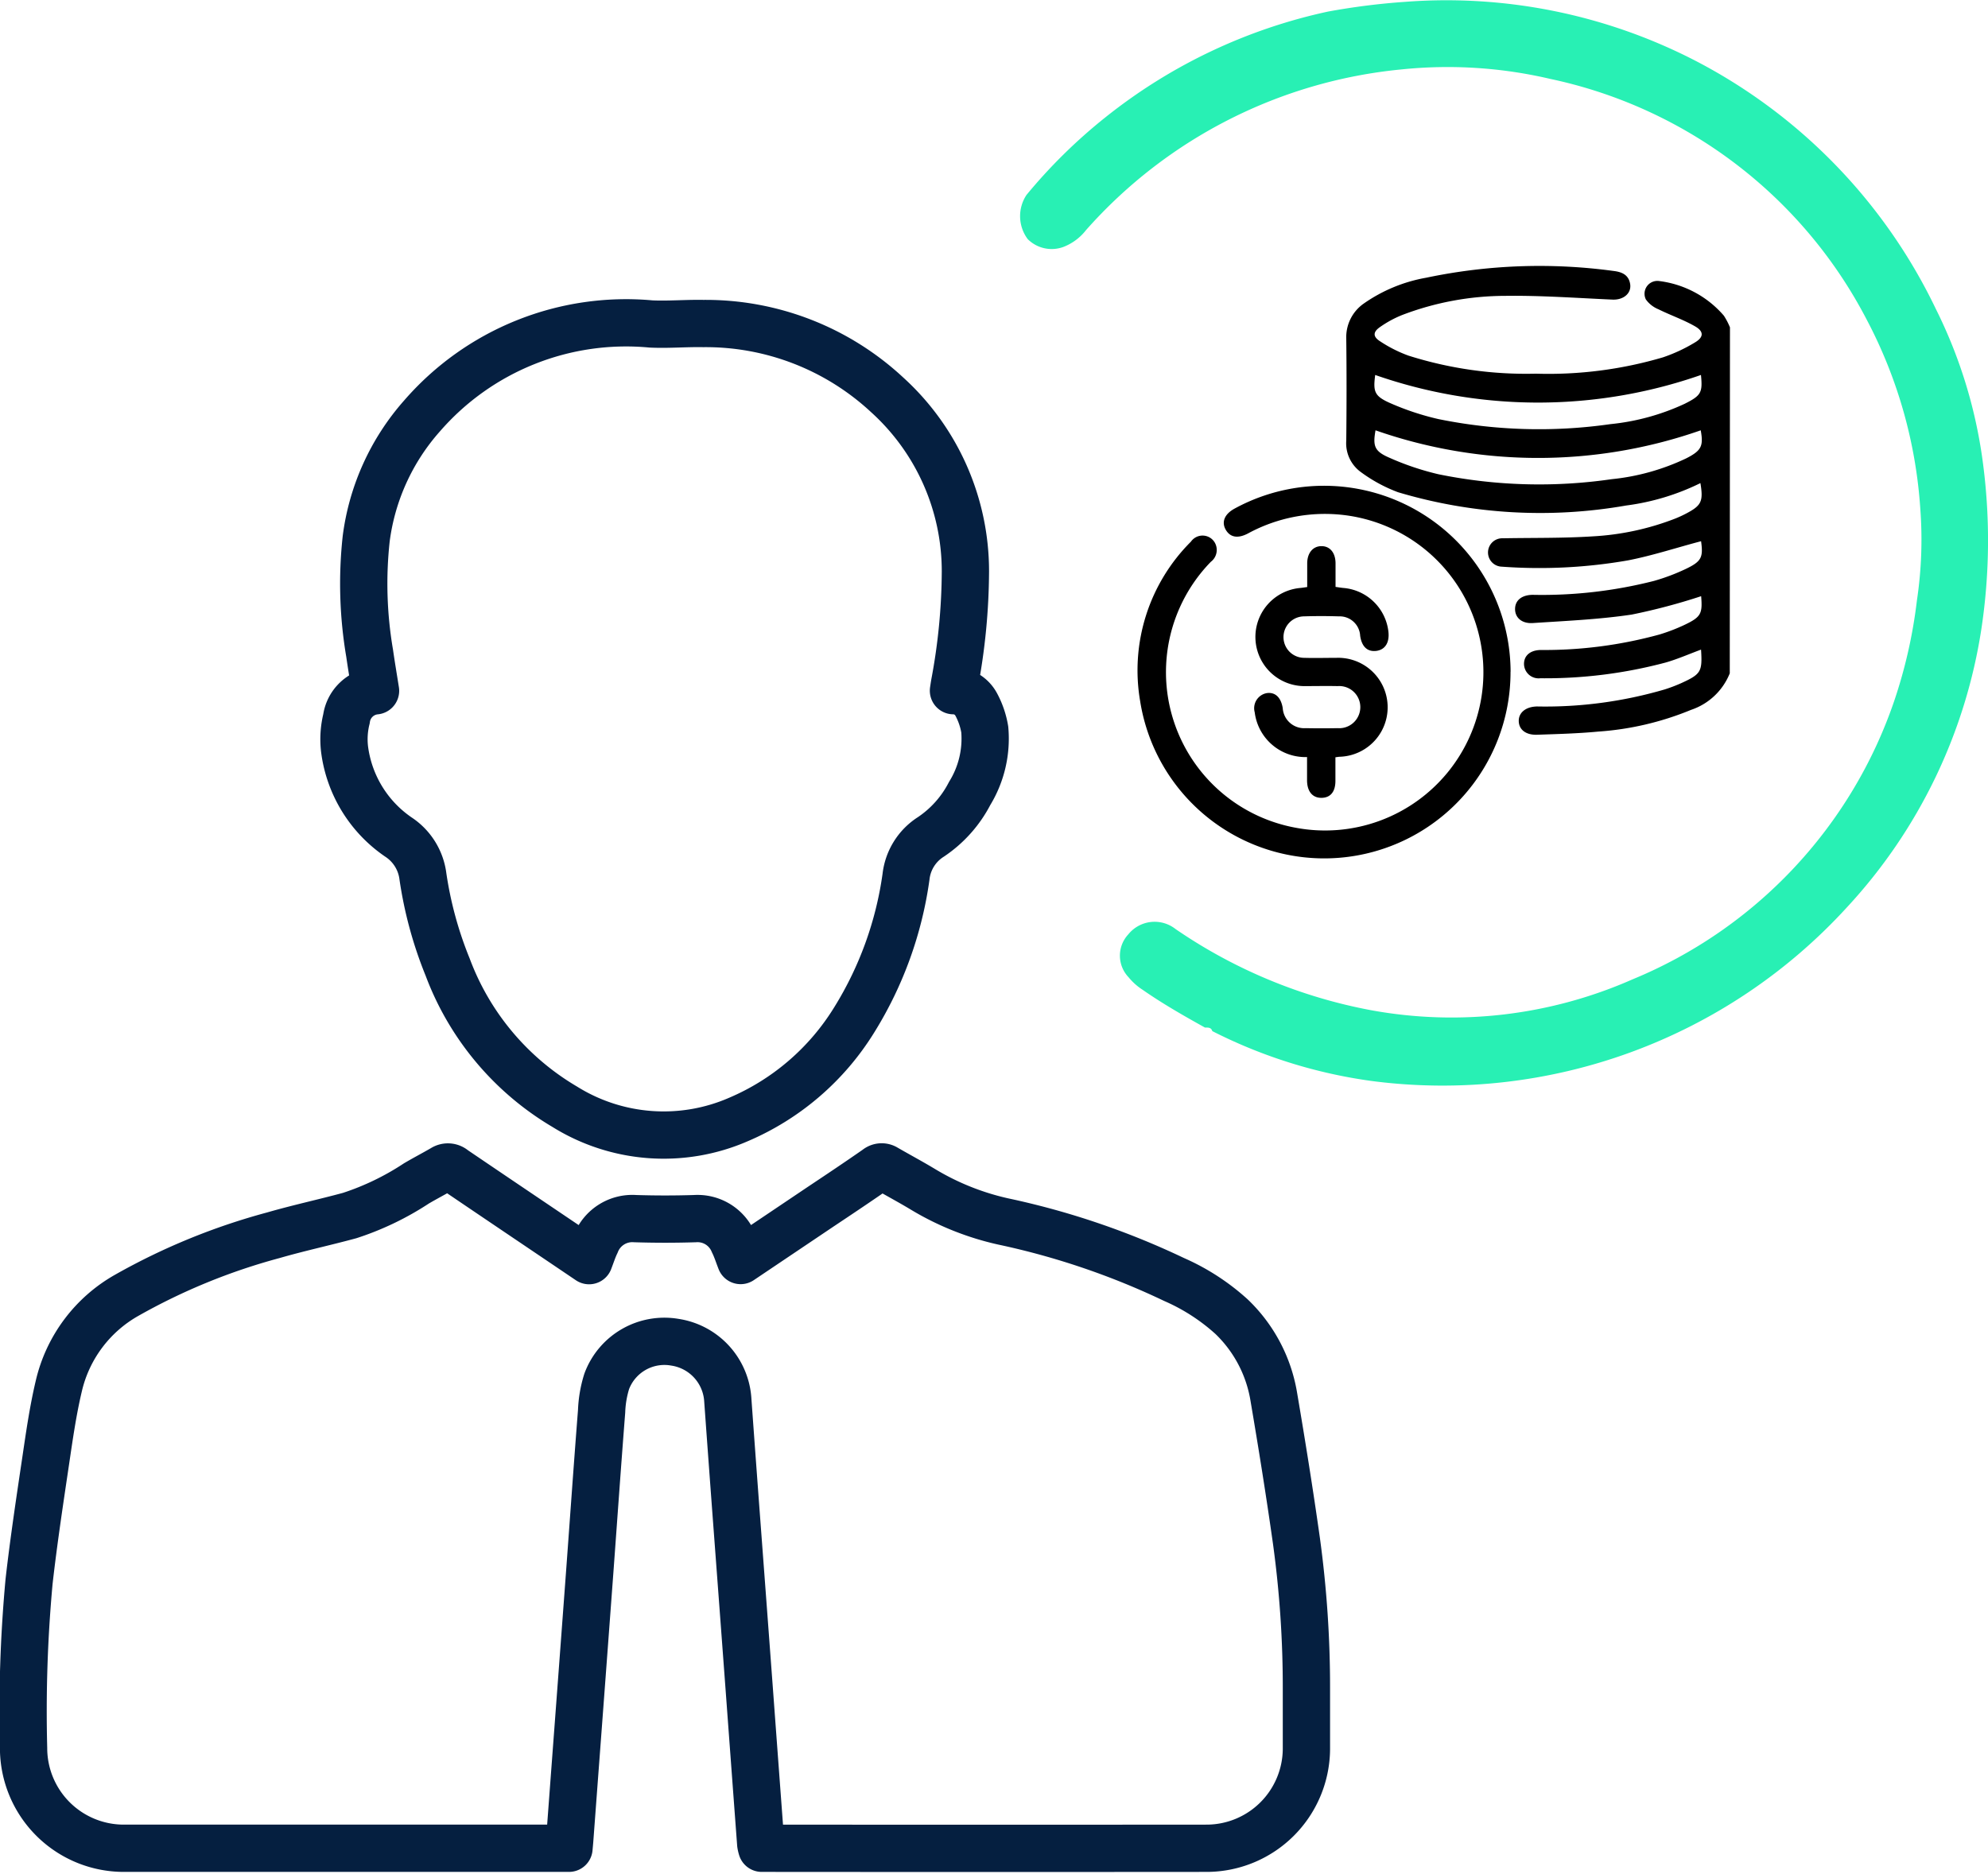
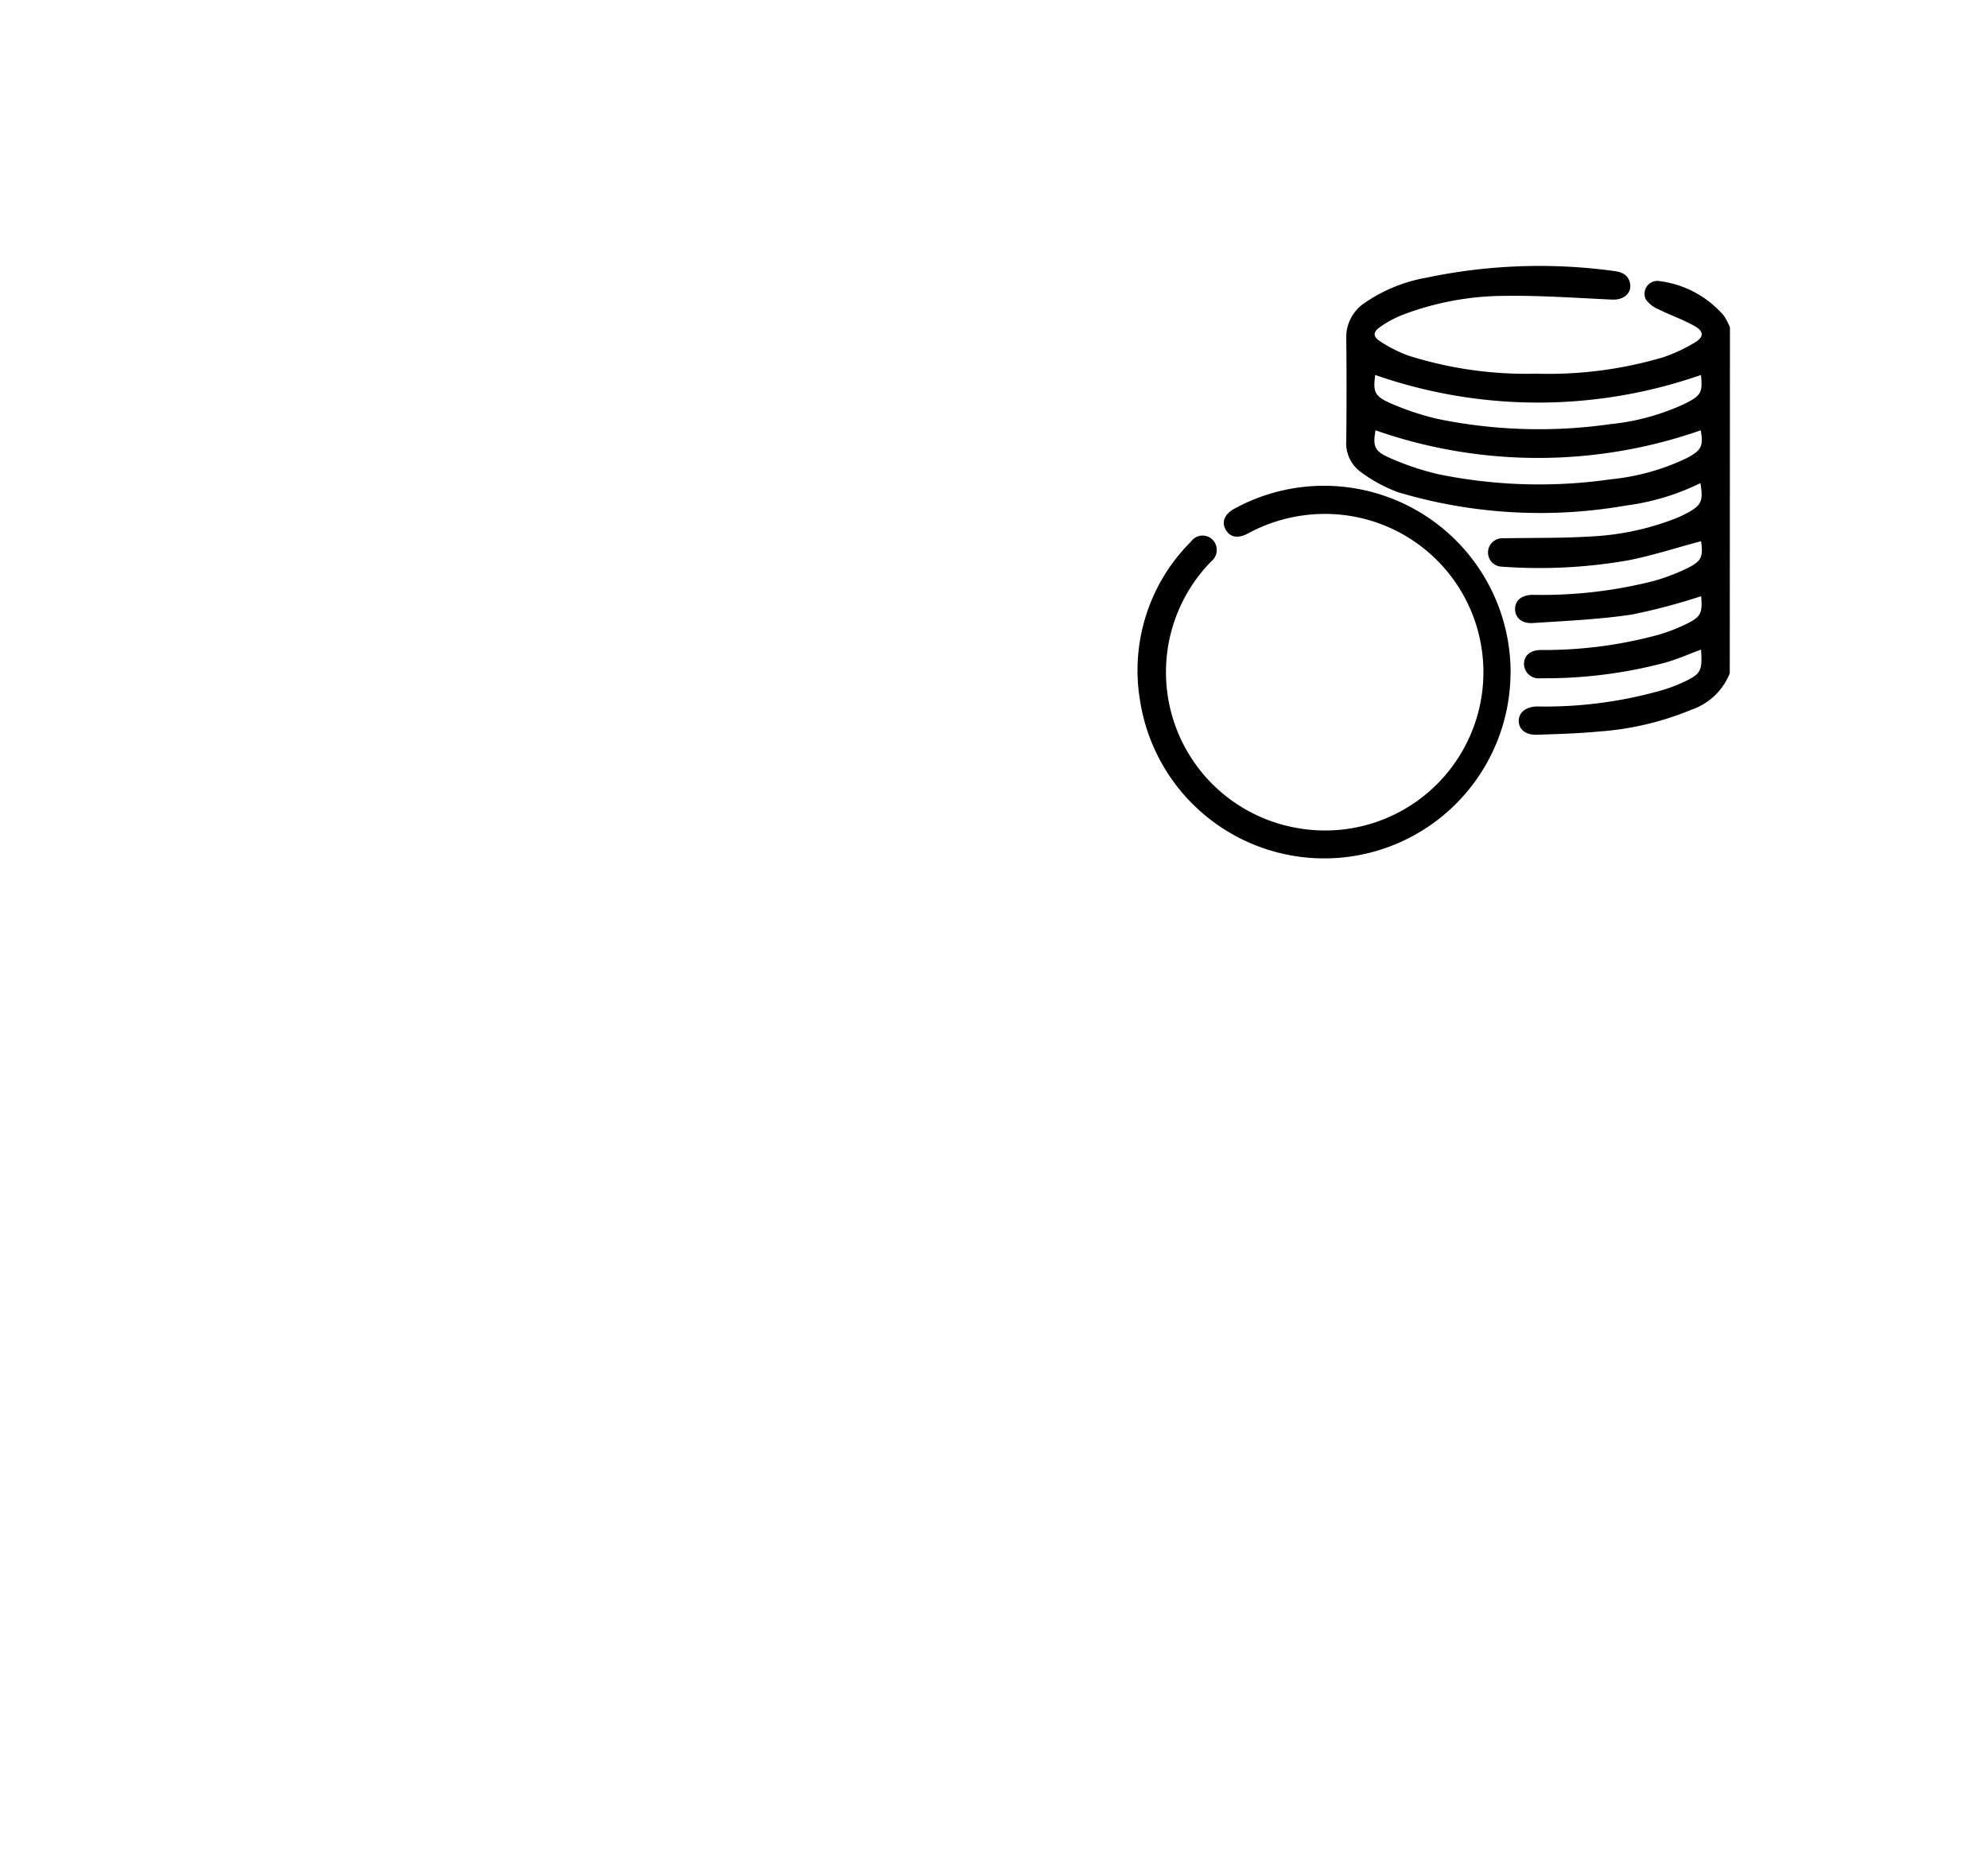
<svg xmlns="http://www.w3.org/2000/svg" width="63.066" height="59.457" viewBox="0 0 63.066 59.457">
  <defs>
    <clipPath id="clip-path">
      <rect id="Rectangle_717" data-name="Rectangle 717" width="18.782" height="18.794" fill="none" />
    </clipPath>
  </defs>
  <g id="Group_1428" data-name="Group 1428" transform="translate(9138.748 9435.009)">
    <g id="Group_1408" data-name="Group 1408" transform="translate(-9623.445 -16736.58)">
-       <path id="Path_1663" data-name="Path 1663" d="M132.1,32.605c-.675-.375-1.345-.757-1.981-1.2a1.916,1.916,0,0,1-.448-.4.991.991,0,0,1-.007-1.36,1.073,1.073,0,0,1,1.5-.167,16.225,16.225,0,0,0,6.21,2.576,14.207,14.207,0,0,0,8.283-.98,14.675,14.675,0,0,0,8.3-8.823,15.688,15.688,0,0,0,.724-3.2,13.024,13.024,0,0,0,.108-2.9,14.969,14.969,0,0,0-1.7-6.008,14.751,14.751,0,0,0-10.042-7.64,14.267,14.267,0,0,0-4.721-.3A15.316,15.316,0,0,0,128.323,7.3a1.673,1.673,0,0,1-.711.532,1.075,1.075,0,0,1-1.14-.246,1.219,1.219,0,0,1-.039-1.4,16.88,16.88,0,0,1,2.5-2.46A17.076,17.076,0,0,1,135.991.369a21.747,21.747,0,0,1,2.447-.31,17.213,17.213,0,0,1,9.256,1.889A17.283,17.283,0,0,1,155.28,9.8a15.387,15.387,0,0,1,1.479,4.768,18.8,18.8,0,0,1-.027,5.348,16.7,16.7,0,0,1-4.262,8.862A17.374,17.374,0,0,1,137.4,34.3a15.888,15.888,0,0,1-5.072-1.585c-.036-.123-.138-.111-.233-.113" transform="translate(390.827 7301.571)" fill="#28f0b4" />
-       <path id="Path_1735" data-name="Path 1735" d="M17.3,48.377H3.188A3.179,3.179,0,0,1,0,45.2a44.879,44.879,0,0,1,.174-5.287c.146-1.286.34-2.566.53-3.846.116-.784.228-1.571.41-2.341a4.466,4.466,0,0,1,2.169-2.9,19.935,19.935,0,0,1,4.645-1.9c.8-.231,1.614-.406,2.417-.624a8.786,8.786,0,0,0,2.118-1.02c.279-.164.566-.313.846-.476a.281.281,0,0,1,.34.027c1.426.968,2.856,1.93,4.291,2.9.073-.189.132-.376.217-.551A1.24,1.24,0,0,1,19.4,28.4q.951.03,1.9,0a1.231,1.231,0,0,1,1.217.753c.091.181.152.377.23.576l2.528-1.7c.6-.4,1.2-.8,1.789-1.211a.24.24,0,0,1,.288-.021c.4.231.808.449,1.2.686a8.515,8.515,0,0,0,2.526,1.007A24.341,24.341,0,0,1,36.5,30.332a6.718,6.718,0,0,1,1.823,1.18,4.539,4.539,0,0,1,1.334,2.516c.26,1.53.506,3.063.723,4.6a34.167,34.167,0,0,1,.316,4.723c0,.628,0,1.256,0,1.884a3.17,3.17,0,0,1-3.133,3.142q-6.989.006-13.979,0h-.167a.944.944,0,0,1-.032-.137q-.185-2.481-.368-4.962-.211-2.837-.424-5.673-.128-1.72-.252-3.44a1.975,1.975,0,0,0-1.676-1.843A1.952,1.952,0,0,0,18.5,33.561a3.607,3.607,0,0,0-.163.951c-.133,1.7-.252,3.4-.377,5.1q-.243,3.281-.49,6.563-.073.978-.146,1.957c-.006.077-.014.155-.022.245M10.243,12.542a2.7,2.7,0,0,0-.061.958,3.988,3.988,0,0,0,1.708,2.792,1.751,1.751,0,0,1,.778,1.247,12.379,12.379,0,0,0,.785,2.88,8.662,8.662,0,0,0,3.709,4.428,5.937,5.937,0,0,0,5.515.408,7.994,7.994,0,0,0,3.68-3.171,11.645,11.645,0,0,0,1.637-4.533,1.721,1.721,0,0,1,.789-1.263,3.7,3.7,0,0,0,1.229-1.377,3.323,3.323,0,0,0,.48-2.03,2.556,2.556,0,0,0-.274-.8.825.825,0,0,0-.719-.432c.015-.1.024-.16.035-.224a19.612,19.612,0,0,0,.344-3.565,7.555,7.555,0,0,0-2.485-5.6A8.449,8.449,0,0,0,21.566,0c-.554-.011-1.11.04-1.662.014a8.571,8.571,0,0,0-7.265,2.919,7.276,7.276,0,0,0-1.77,3.895,13.152,13.152,0,0,0,.109,3.633c.056.391.122.78.187,1.192a1.031,1.031,0,0,0-.922.891" transform="translate(485.445 7311.836)" fill="none" stroke="#051f40" stroke-linecap="round" stroke-linejoin="round" stroke-width="1.5" />
-     </g>
+       </g>
    <g id="Group_1410" data-name="Group 1410" transform="translate(-9102.656 -9426.57)">
      <g id="Group_855" data-name="Group 855" clip-path="url(#clip-path)">
        <path id="Path_1748" data-name="Path 1748" d="M129.338,12.924a2.01,2.01,0,0,1-1.229,1.16,9.382,9.382,0,0,1-2.945.689c-.644.061-1.292.078-1.939.1-.358.012-.575-.164-.581-.431s.218-.46.583-.466a13.477,13.477,0,0,0,4.055-.543,5.009,5.009,0,0,0,.523-.2c.622-.285.666-.363.622-1.061-.375.138-.741.3-1.12.409a14.836,14.836,0,0,1-3.979.5.463.463,0,0,1-.517-.441c-.007-.272.19-.448.524-.456a13.771,13.771,0,0,0,3.782-.494,5.822,5.822,0,0,0,.76-.291c.55-.259.6-.361.553-.922a19.359,19.359,0,0,1-2.2.583c-1.036.155-2.089.2-3.136.269-.352.024-.567-.17-.567-.444s.209-.448.562-.451a14.38,14.38,0,0,0,3.846-.442,6.432,6.432,0,0,0,1-.376c.511-.243.563-.372.493-.883-.766.2-1.531.454-2.315.607a16.361,16.361,0,0,1-4.011.2.45.45,0,1,1,.034-.9c.956-.018,1.914,0,2.868-.062a8.484,8.484,0,0,0,2.6-.562,3.586,3.586,0,0,0,.357-.165c.479-.252.542-.386.446-.962a7.507,7.507,0,0,1-2.357.711,15.767,15.767,0,0,1-7.237-.422,4.835,4.835,0,0,1-1.177-.638,1.129,1.129,0,0,1-.464-1c.011-1.079.013-2.159,0-3.238a1.3,1.3,0,0,1,.554-1.109,4.951,4.951,0,0,1,1.985-.821,17.444,17.444,0,0,1,5.934-.215c.261.031.481.115.532.41s-.207.514-.555.5c-1.133-.05-2.267-.134-3.4-.119a9.209,9.209,0,0,0-3.275.607,3.444,3.444,0,0,0-.712.388c-.217.153-.219.3.006.444a4.276,4.276,0,0,0,.9.456,12.365,12.365,0,0,0,4.048.574,12.842,12.842,0,0,0,4.029-.518,5.125,5.125,0,0,0,1.014-.472c.282-.166.289-.348.008-.51-.37-.213-.781-.353-1.164-.543a.914.914,0,0,1-.4-.313.407.407,0,0,1,.415-.584,3.231,3.231,0,0,1,2.06,1.1,2.261,2.261,0,0,1,.193.37Zm-.914-9.466a15.677,15.677,0,0,1-10.334,0c-.07.533-.027.674.492.9a8.488,8.488,0,0,0,1.514.5,15.988,15.988,0,0,0,5.456.16,7.293,7.293,0,0,0,2.348-.642c.533-.265.58-.36.524-.92M118.1,5.215c-.087.493-.04.662.436.867a8.659,8.659,0,0,0,1.565.527,15.975,15.975,0,0,0,5.487.156,7.159,7.159,0,0,0,2.372-.663c.483-.247.546-.391.457-.888a15.618,15.618,0,0,1-10.317,0" transform="translate(-110.556 0)" />
        <path id="Path_1749" data-name="Path 1749" d="M11.827,129.282a5.911,5.911,0,0,1-11.75.933,5.766,5.766,0,0,1,1.612-5.059.449.449,0,0,1,.758.034.471.471,0,0,1-.127.606,5.018,5.018,0,0,0,2.7,8.439,5.022,5.022,0,1,0,1.526-9.922,5.111,5.111,0,0,0-3.043.581c-.323.172-.569.13-.71-.115s-.042-.5.291-.677a5.919,5.919,0,0,1,8.745,5.182" transform="translate(0 -116.41)" />
-         <path id="Path_1750" data-name="Path 1750" d="M67.317,164.132a1.621,1.621,0,0,1-1.67-1.419.487.487,0,0,1,.389-.611c.264-.033.445.139.5.479a.68.68,0,0,0,.727.634q.507.01,1.013,0a.669.669,0,1,0,0-1.334c-.356-.008-.713,0-1.07,0a1.56,1.56,0,0,1-.112-3.114c.064-.006.127-.017.218-.029,0-.262,0-.513,0-.763.005-.325.186-.535.453-.535s.442.206.446.537c0,.243,0,.487,0,.756.09.012.17.027.25.034a1.567,1.567,0,0,1,1.428,1.395c.035.333-.1.557-.371.6-.29.042-.475-.126-.526-.478a.651.651,0,0,0-.678-.616c-.366-.011-.732-.012-1.1,0a.658.658,0,1,0,.007,1.316c.337.01.676,0,1.013,0a1.57,1.57,0,1,1,.12,3.138c-.037,0-.074.008-.147.017,0,.249,0,.5,0,.749,0,.346-.158.534-.439.538s-.457-.194-.461-.549c0-.242,0-.485,0-.741" transform="translate(-61.935 -148.551)" />
      </g>
    </g>
  </g>
</svg>